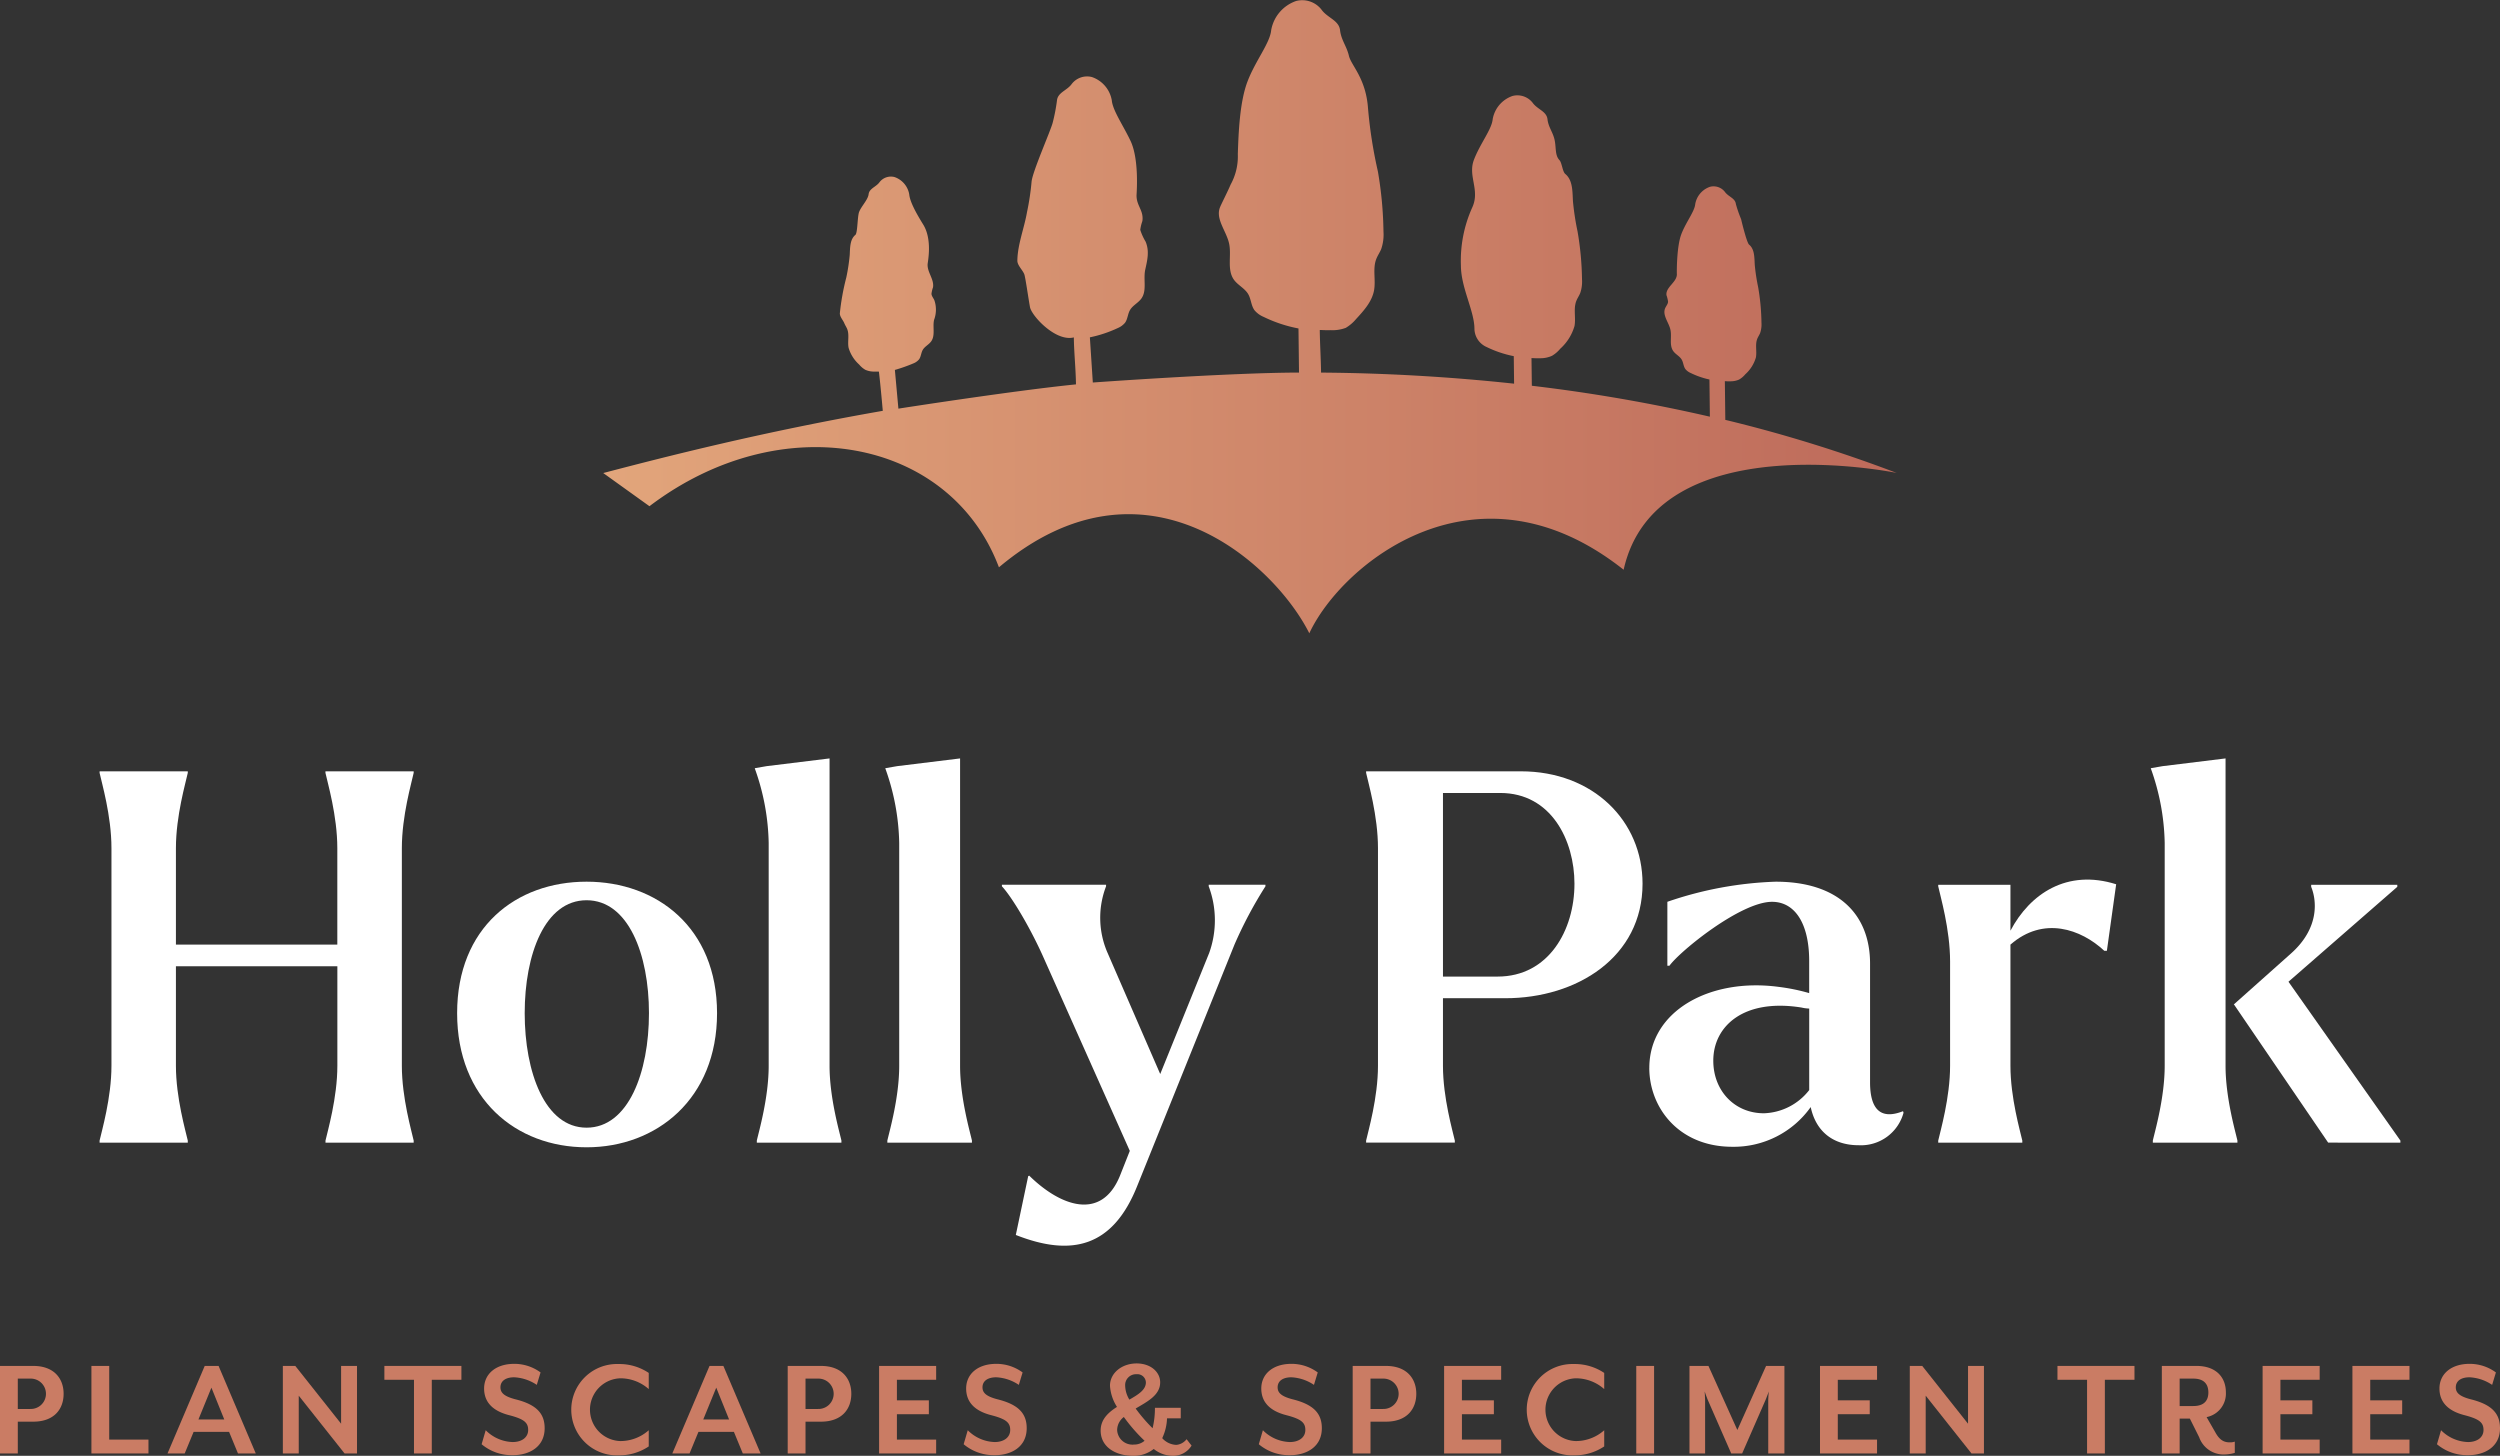
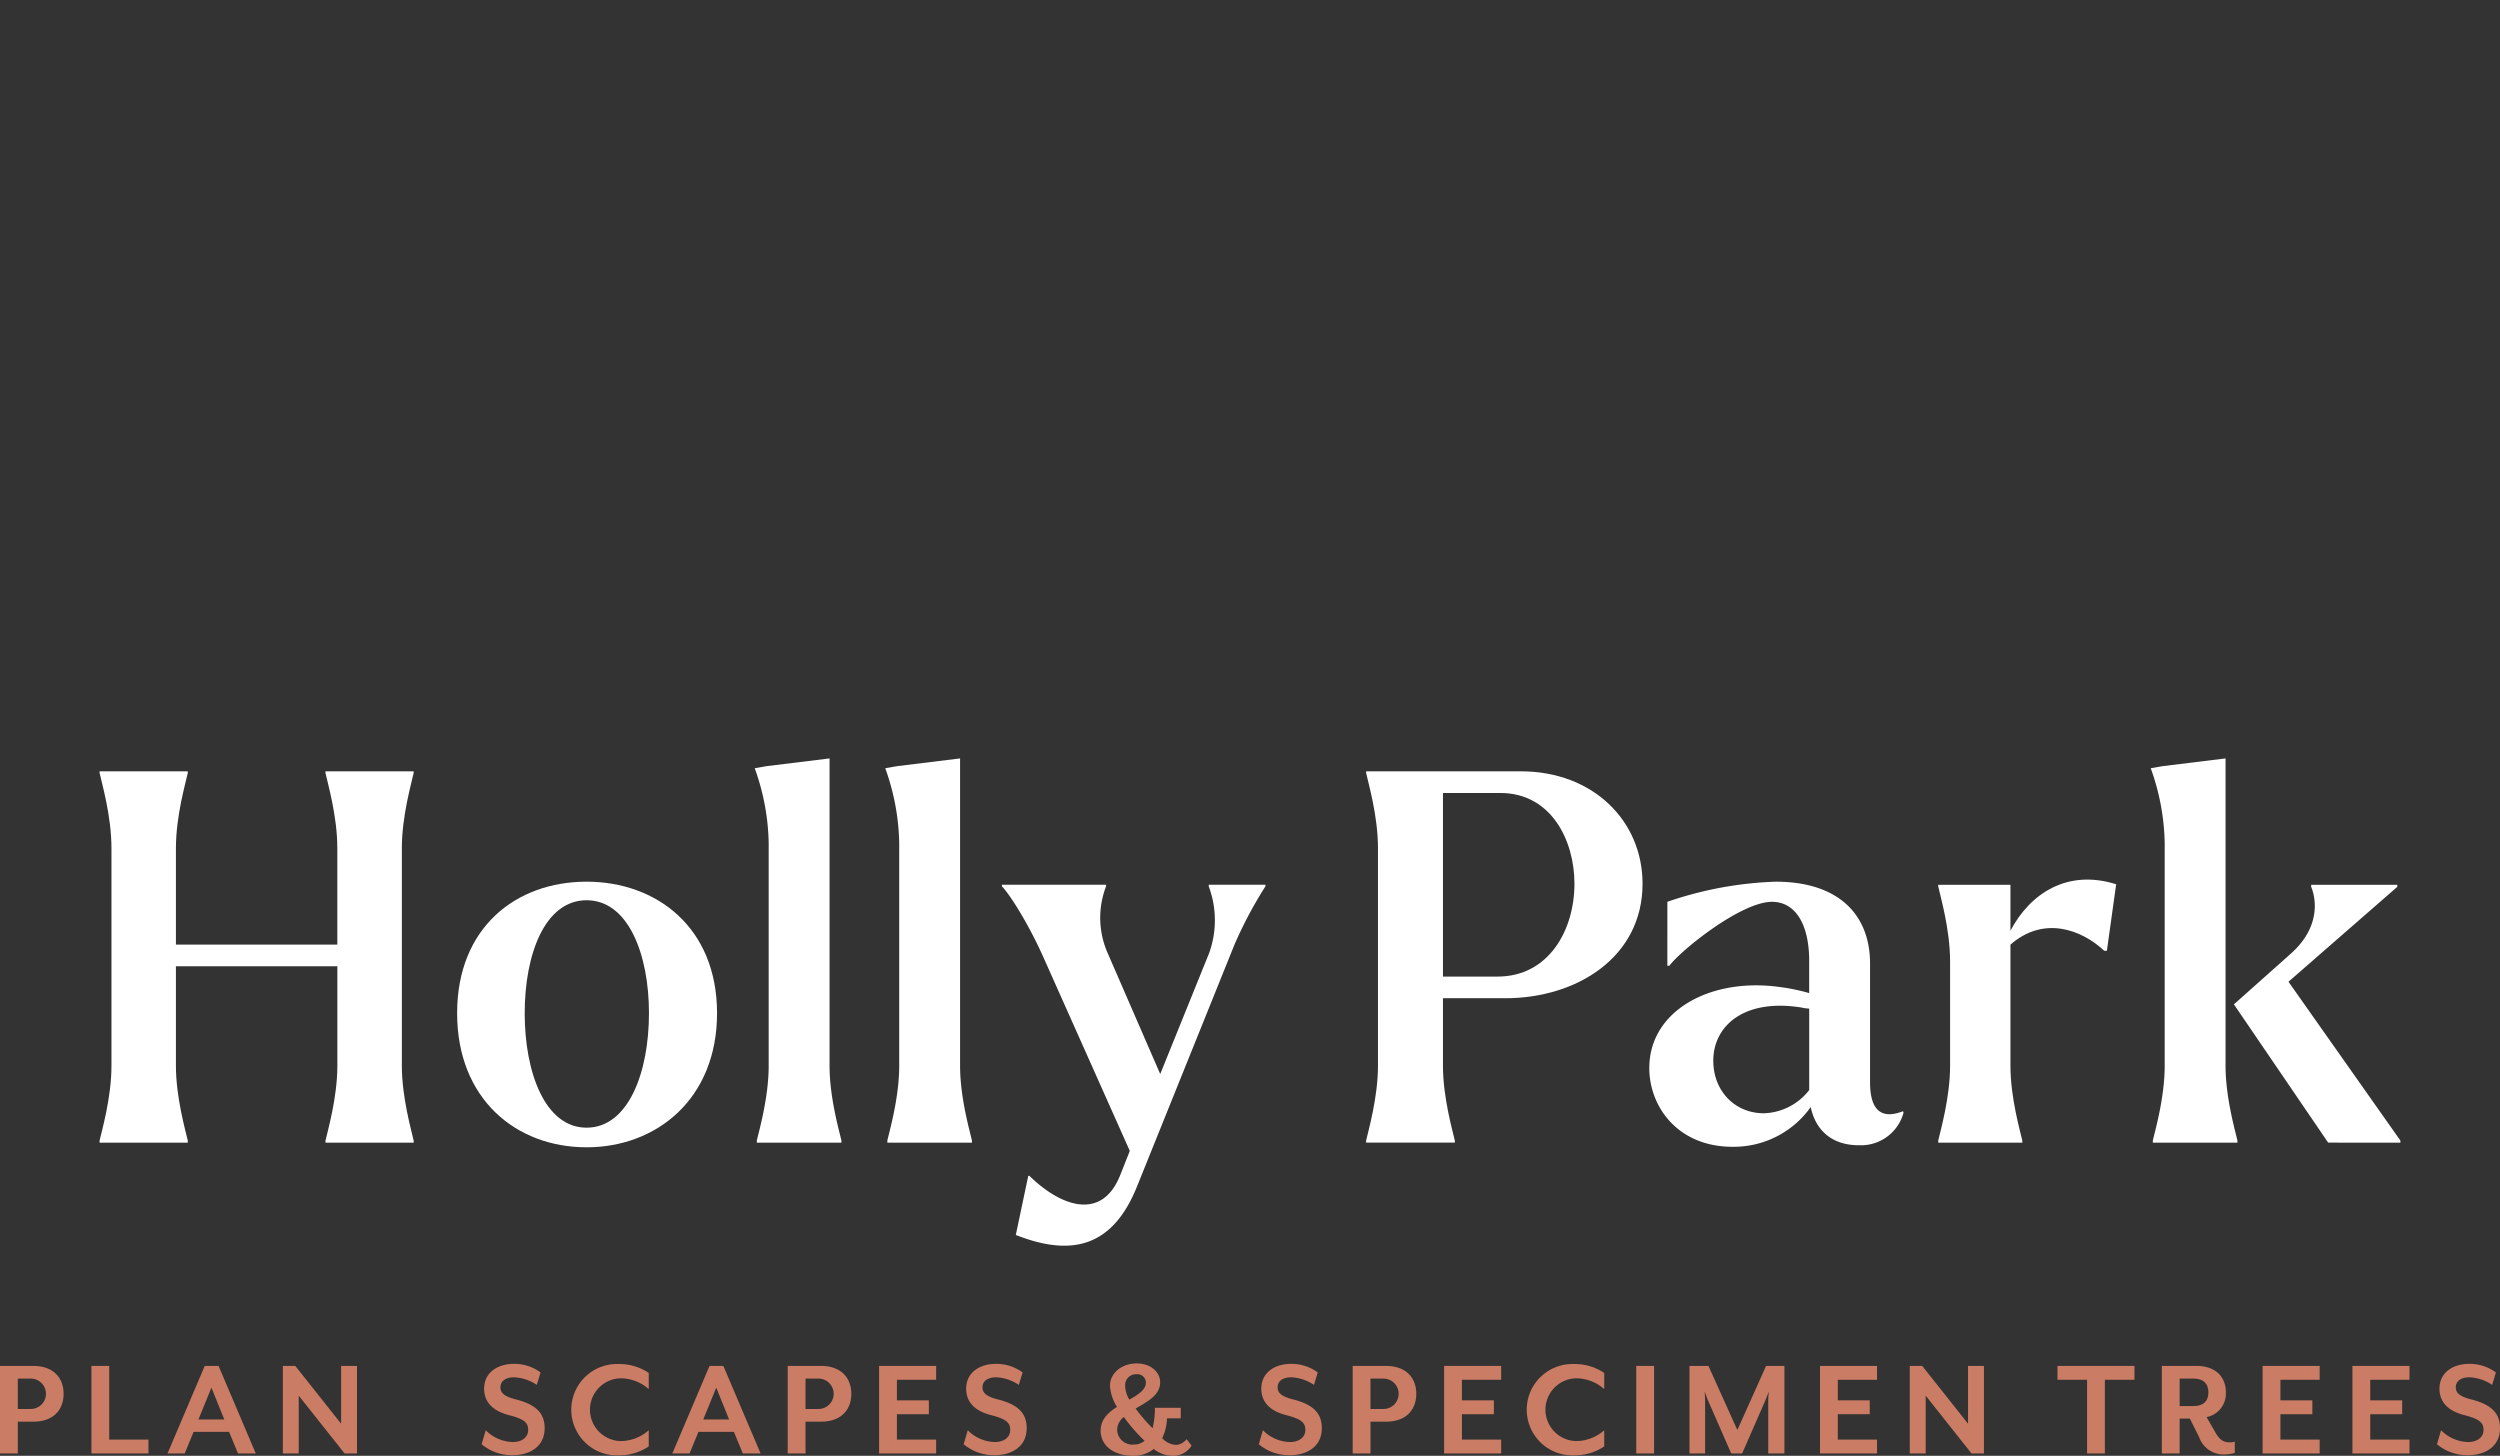
<svg xmlns="http://www.w3.org/2000/svg" width="401.839" height="233.999" viewBox="0 0 401.839 233.999">
  <rect x="0" y="0" width="401.839" height="233.999" fill="#333333" stroke="none" />
  <defs>
    <linearGradient id="linear-gradient" y1="0.5" x2="1" y2="0.5" gradientUnits="objectBoundingBox">
      <stop offset="0" stop-color="#e2a57b" />
      <stop offset="0.994" stop-color="#be6b5b" />
    </linearGradient>
  </defs>
  <g id="RBH_Logo_Vertical_Reversed" data-name="RBH Logo Vertical_Reversed" transform="translate(-15.081 -9.001)">
    <path id="Path_331" data-name="Path 331" d="M45.265,192.665H31.089v-.332c.332-1.492,1.907-6.88,1.907-12.019V145.332c0-5.222-1.575-10.528-1.907-12.1v-.249H45.265v.249c-.332,1.575-1.907,6.88-1.907,12.1v15.5H69.3v-15.5c0-5.222-1.575-10.528-1.907-12.1v-.249H81.573v.249c-.329,1.575-1.9,6.88-1.9,12.1v34.982c0,5.139,1.575,10.528,1.9,12.019v.332H67.4v-.332c.332-1.492,1.907-6.88,1.907-12.019v-16H43.358v16c0,5.139,1.575,10.528,1.907,12.019v.332Z" fill="#fff" />
    <path id="Path_332" data-name="Path 332" d="M88.557,171.858c0-13.76,9.448-21.139,20.806-21.139,11.275,0,20.973,7.378,20.973,21.139s-9.7,21.554-20.973,21.554C98,193.412,88.557,185.618,88.557,171.858Zm30.836,0c0-9.452-3.315-18.156-10.029-18.156s-9.946,8.7-9.946,18.156,3.232,18.4,9.946,18.4S119.393,181.389,119.393,171.858Z" fill="#fff" />
    <path id="Path_333" data-name="Path 333" d="M150.329,192.665h-13.6v-.332c.332-1.492,1.907-6.88,1.907-12.019V144.5a37.242,37.242,0,0,0-2.156-11.77l-.083-.249,1.907-.332,10.116-1.242v49.407c0,5.139,1.575,10.528,1.907,12.019v.332Z" fill="#fff" />
    <path id="Path_334" data-name="Path 334" d="M171.309,192.665h-13.6v-.332c.332-1.492,1.907-6.88,1.907-12.019V144.5a37.242,37.242,0,0,0-2.156-11.77l-.083-.249,1.907-.332,10.116-1.242v49.407c0,5.139,1.575,10.528,1.907,12.019v.332Z" fill="#fff" />
    <path id="Path_335" data-name="Path 335" d="M180.348,198.053l.166-.083c4.973,4.89,11.6,7.378,14.591,0l1.575-3.98-14.092-31.584c-2.156-4.724-4.973-9.368-6.465-10.943v-.249h16.743v.249a14.08,14.08,0,0,0,.166,10.528l8.538,19.647,7.877-19.481a15.535,15.535,0,0,0-.083-10.694v-.249h9.119v.249a67.53,67.53,0,0,0-4.977,9.368L197.839,199.71c-3.9,9.7-10.445,11.358-19.481,7.794l1.99-9.452Z" fill="#fff" />
    <path id="Path_336" data-name="Path 336" d="M234.663,132.979h24.87c11.608,0,19.564,7.956,19.564,18.072,0,11.77-10.528,18.4-22.052,18.4H247.016v10.86c0,5.139,1.575,10.528,1.907,12.019v.332H234.664v-.332c.332-1.492,1.907-6.88,1.907-12.019V145.33c0-5.222-1.575-10.528-1.907-12.1v-.249Zm33.49,18.073c0-6.967-3.731-14.591-11.936-14.591h-9.2v29.51H255.8c8.209,0,12.352-7.462,12.352-14.92Z" fill="#fff" />
    <path id="Path_337" data-name="Path 337" d="M280.186,180.645c0-9.119,9.7-14.508,20.806-13.016a31.43,31.43,0,0,1,4.89,1v-5.139c0-6.219-2.4-9.535-5.97-9.535-5.056,0-14.837,7.956-16.494,10.279h-.332V153.952a59.236,59.236,0,0,1,17.408-3.232c10.029,0,15.172,5.222,15.172,13.179v19.066c0,4.4,1.741,6.053,5.3,4.644l.08.249a7.086,7.086,0,0,1-7.209,5.222c-4.146,0-6.884-2.239-7.711-6.136a15.167,15.167,0,0,1-12.6,6.385c-8.621,0-13.345-6.3-13.345-12.684Zm18.4,7.3a9.607,9.607,0,0,0,7.3-3.731v-13.1a6.376,6.376,0,0,1-1.242-.166c-9.285-1.492-14.176,2.987-14.176,8.538,0,4.894,3.482,8.458,8.123,8.458Z" fill="#fff" />
    <path id="Path_338" data-name="Path 338" d="M340.138,192.665H326.623v-.332c.332-1.492,1.907-6.88,1.907-12.019V163.567c0-5.222-1.575-10.528-1.907-12.1v-.249h11.608v7.378c3.149-5.966,9.116-9.946,16.993-7.462l-1.492,10.694h-.415c-3.731-3.482-9.78-5.634-15.086-.993v19.481c0,5.139,1.575,10.528,1.907,12.019v.332Z" fill="#fff" />
    <path id="Path_339" data-name="Path 339" d="M374.712,192.665H361.118v-.332c.332-1.492,1.907-6.88,1.907-12.019V144.5a37.243,37.243,0,0,0-2.156-11.77l-.083-.249,1.907-.332,10.113-1.242v49.407c0,5.139,1.578,10.528,1.907,12.019v.332Zm-.495-22.132-.083-.083,9.119-8.126c4.807-4.226,4.143-8.787,3.315-10.777v-.332h13.843v.332L382.92,166.8l17.989,25.531v.332H389.3l-15.086-22.132Z" fill="#fff" />
    <path id="Path_340" data-name="Path 340" d="M20.429,237.511H17.942v5.113H15.081v-14.07h5.348c3.376,0,4.877,2.063,4.877,4.479,0,2.439-1.5,4.479-4.877,4.479Zm-.47-6.918H17.941v4.879h2.018a2.44,2.44,0,1,0,0-4.878Z" fill="#ca7c64" />
    <path id="Path_341" data-name="Path 341" d="M29.775,242.624v-14.07h2.861v11.841h6.309v2.229Z" fill="#ca7c64" />
    <path id="Path_342" data-name="Path 342" d="M53.333,242.624l-1.43-3.469H46.2l-1.431,3.469H42.007l5.98-14.07h2.228l5.98,14.07H53.334Zm-4.269-10.577-2.087,5.113h4.152Z" fill="#ca7c64" />
    <path id="Path_343" data-name="Path 343" d="M70.466,242.624,63.1,233.337v9.287H60.546v-14.07h2l7.362,9.287v-9.287h2.558v14.07Z" fill="#ca7c64" />
-     <path id="Path_344" data-name="Path 344" d="M84.483,230.779v11.845H81.624V230.779h-4.76v-2.226h12.38v2.226h-4.76Z" fill="#ca7c64" />
    <path id="Path_345" data-name="Path 345" d="M97.489,242.9a7.537,7.537,0,0,1-4.994-1.758l.657-2.253a6.358,6.358,0,0,0,4.337,1.9c1.409,0,2.487-.705,2.487-1.945,0-1.176-.657-1.738-2.954-2.348-2.954-.725-4.127-2.3-4.127-4.313,0-2.3,1.83-3.964,4.855-3.964a7.122,7.122,0,0,1,4.218,1.382l-.606,2a7.1,7.1,0,0,0-3.635-1.22c-1.386,0-2.206.61-2.206,1.616,0,.823.515,1.433,2.416,1.924,3.283.82,4.689,2.206,4.689,4.645,0,3.022-2.483,4.337-5.136,4.337Z" fill="#ca7c64" />
    <path id="Path_346" data-name="Path 346" d="M114.457,242.929a7.343,7.343,0,1,1,0-14.68,8.477,8.477,0,0,1,4.9,1.43v2.6a6.851,6.851,0,0,0-4.6-1.735,5.047,5.047,0,0,0,0,10.086,6.84,6.84,0,0,0,4.6-1.738v2.6a8.477,8.477,0,0,1-4.9,1.43Z" fill="#ca7c64" />
    <path id="Path_347" data-name="Path 347" d="M134.476,242.624l-1.43-3.469h-5.7l-1.43,3.469h-2.768l5.98-14.07h2.226l5.983,14.07h-2.863Zm-4.268-10.577-2.087,5.113h4.15l-2.063-5.113Z" fill="#ca7c64" />
    <path id="Path_348" data-name="Path 348" d="M147.039,237.511h-2.483v5.113h-2.863v-14.07h5.346c3.378,0,4.879,2.063,4.879,4.479,0,2.439-1.5,4.479-4.879,4.479Zm-.467-6.918h-2.016v4.879h2.016a2.44,2.44,0,1,0,0-4.878Z" fill="#ca7c64" />
    <path id="Path_349" data-name="Path 349" d="M156.383,242.624v-14.07h9.171v2.226h-6.309v3.307h5.136v2.229h-5.136v4.079h6.309v2.229Z" fill="#ca7c64" />
    <path id="Path_350" data-name="Path 350" d="M174.97,242.9a7.537,7.537,0,0,1-4.994-1.758l.657-2.253a6.358,6.358,0,0,0,4.337,1.9c1.409,0,2.487-.705,2.487-1.945,0-1.176-.657-1.738-2.954-2.348-2.954-.725-4.127-2.3-4.127-4.313,0-2.3,1.83-3.964,4.855-3.964a7.122,7.122,0,0,1,4.218,1.382l-.606,2a7.1,7.1,0,0,0-3.635-1.22c-1.386,0-2.206.61-2.206,1.616,0,.823.515,1.433,2.416,1.924,3.283.82,4.689,2.206,4.689,4.645,0,3.022-2.483,4.337-5.136,4.337Z" fill="#ca7c64" />
    <path id="Path_351" data-name="Path 351" d="M203.768,243a4.919,4.919,0,0,1-3.239-1.1,5.118,5.118,0,0,1-3.351,1.1c-2.7,0-5.184-1.362-5.184-4.059,0-1.782,1.22-2.907,2.626-3.8a7.149,7.149,0,0,1-1.125-3.4c0-2.063,1.921-3.588,4.293-3.588,2.2,0,3.774,1.338,3.774,3.049,0,2.063-2.087,3.1-3.94,4.2a25.74,25.74,0,0,0,2.721,3.168,13.671,13.671,0,0,0,.376-3.286h4.15v1.691h-2.206a8.031,8.031,0,0,1-.772,3.188,3.173,3.173,0,0,0,2.25,1.081,2.322,2.322,0,0,0,1.667-.915l.8,1.03A3.439,3.439,0,0,1,203.768,243Zm-8.046-6.237a2.675,2.675,0,0,0-1.077,2.063,2.465,2.465,0,0,0,2.721,2.368,2.548,2.548,0,0,0,1.687-.61,27.02,27.02,0,0,1-3.33-3.822Zm2.043-6.875a1.743,1.743,0,0,0-1.83,1.83,4.5,4.5,0,0,0,.678,2.253c1.433-.82,2.653-1.572,2.653-2.768a1.365,1.365,0,0,0-1.5-1.315Z" fill="#ca7c64" />
-     <path id="Path_352" data-name="Path 352" d="M222.409,242.9a7.537,7.537,0,0,1-4.994-1.758l.657-2.253a6.358,6.358,0,0,0,4.337,1.9c1.409,0,2.487-.705,2.487-1.945,0-1.176-.657-1.738-2.954-2.348-2.954-.725-4.127-2.3-4.127-4.313,0-2.3,1.83-3.964,4.855-3.964a7.122,7.122,0,0,1,4.218,1.382l-.606,2a7.1,7.1,0,0,0-3.635-1.22c-1.386,0-2.206.61-2.206,1.616,0,.823.515,1.433,2.416,1.924,3.283.82,4.689,2.206,4.689,4.645,0,3.022-2.483,4.337-5.136,4.337Z" fill="#ca7c64" />
+     <path id="Path_352" data-name="Path 352" d="M222.409,242.9a7.537,7.537,0,0,1-4.994-1.758l.657-2.253a6.358,6.358,0,0,0,4.337,1.9c1.409,0,2.487-.705,2.487-1.945,0-1.176-.657-1.738-2.954-2.348-2.954-.725-4.127-2.3-4.127-4.313,0-2.3,1.83-3.964,4.855-3.964a7.122,7.122,0,0,1,4.218,1.382l-.606,2a7.1,7.1,0,0,0-3.635-1.22c-1.386,0-2.206.61-2.206,1.616,0,.823.515,1.433,2.416,1.924,3.283.82,4.689,2.206,4.689,4.645,0,3.022-2.483,4.337-5.136,4.337" fill="#ca7c64" />
    <path id="Path_353" data-name="Path 353" d="M237.852,237.511h-2.483v5.113h-2.863v-14.07h5.346c3.378,0,4.879,2.063,4.879,4.479,0,2.439-1.5,4.479-4.879,4.479Zm-.468-6.918h-2.016v4.879h2.016a2.44,2.44,0,1,0,0-4.878Z" fill="#ca7c64" />
    <path id="Path_354" data-name="Path 354" d="M247.2,242.624v-14.07h9.171v2.226h-6.309v3.307H255.2v2.229h-5.136v4.079h6.309v2.229H247.2Z" fill="#ca7c64" />
    <path id="Path_355" data-name="Path 355" d="M268.036,242.929a7.343,7.343,0,1,1,0-14.68,8.477,8.477,0,0,1,4.9,1.43v2.6a6.851,6.851,0,0,0-4.6-1.735,5.047,5.047,0,0,0,0,10.086,6.84,6.84,0,0,0,4.6-1.738v2.6a8.477,8.477,0,0,1-4.9,1.43Z" fill="#ca7c64" />
    <path id="Path_356" data-name="Path 356" d="M278.088,242.624v-14.07h2.863v14.07Z" fill="#ca7c64" />
    <path id="Path_357" data-name="Path 357" d="M299.3,242.624v-8.629c0-.329.071-1.243.1-1.338l-.518,1.338-3.774,8.629h-1.758l-3.778-8.629c-.139-.329-.444-1.2-.491-1.338,0,.071.071,1.01.071,1.338v8.629h-2.511v-14.07h3.049l4.645,10.3,4.618-10.3H301.9v14.07h-2.6Z" fill="#ca7c64" />
    <path id="Path_358" data-name="Path 358" d="M307.618,242.624v-14.07h9.171v2.226H310.48v3.307h5.136v2.229H310.48v4.079h6.309v2.229Z" fill="#ca7c64" />
    <path id="Path_359" data-name="Path 359" d="M331.971,242.624l-7.362-9.287v9.287h-2.558v-14.07h2l7.362,9.287v-9.287h2.558v14.07Z" fill="#ca7c64" />
    <path id="Path_360" data-name="Path 360" d="M353.407,230.779v11.845h-2.859V230.779h-4.76v-2.226h12.38v2.226h-4.76Z" fill="#ca7c64" />
    <path id="Path_361" data-name="Path 361" d="M372.628,242.787a4.155,4.155,0,0,1-4.059-2.765l-1.5-3h-1.64v5.6h-2.863v-14.07H368.1c3.33,0,4.76,1.968,4.76,4.245a3.856,3.856,0,0,1-3.1,3.984l1.386,2.416c.678,1.243,1.359,1.643,2.345,1.643a2.315,2.315,0,0,0,.8-.119v1.806a5.919,5.919,0,0,1-1.664.257Zm-7.2-7.786h2.2c1.782,0,2.416-.935,2.416-2.179,0-1.267-.634-2.229-2.416-2.229h-2.2Z" fill="#ca7c64" />
    <path id="Path_362" data-name="Path 362" d="M378.763,242.624v-14.07h9.171v2.226h-6.309v3.307h5.136v2.229h-5.136v4.079h6.309v2.229Z" fill="#ca7c64" />
    <path id="Path_363" data-name="Path 363" d="M393.2,242.624v-14.07h9.171v2.226h-6.309v3.307h5.136v2.229h-5.136v4.079h6.309v2.229Z" fill="#ca7c64" />
    <path id="Path_364" data-name="Path 364" d="M411.783,242.9a7.537,7.537,0,0,1-4.994-1.758l.657-2.253a6.358,6.358,0,0,0,4.337,1.9c1.409,0,2.487-.705,2.487-1.945,0-1.176-.657-1.738-2.954-2.348-2.954-.725-4.127-2.3-4.127-4.313,0-2.3,1.83-3.964,4.855-3.964a7.122,7.122,0,0,1,4.218,1.382l-.606,2a7.1,7.1,0,0,0-3.635-1.22c-1.386,0-2.206.61-2.206,1.616,0,.823.515,1.433,2.416,1.924,3.283.82,4.689,2.206,4.689,4.645,0,3.022-2.483,4.337-5.136,4.337Z" fill="#ca7c64" />
-     <path id="Path_365" data-name="Path 365" d="M319.952,85.022A227.708,227.708,0,0,0,292.4,76.488q-.037-3.109-.074-6.221a6.866,6.866,0,0,0,.918.024A3.313,3.313,0,0,0,294.633,70a3.748,3.748,0,0,0,.984-.843,5.79,5.79,0,0,0,1.7-2.7c.183-.988-.151-2.054.216-2.989.127-.326.334-.614.465-.938a4.245,4.245,0,0,0,.214-1.665,36.041,36.041,0,0,0-.532-5.7,30.991,30.991,0,0,1-.548-3.613c-.063-1.157-.018-2.5-.91-3.231-.342-.281-1.072-3.182-1.285-4.1a20.055,20.055,0,0,1-.84-2.425c-.1-.919-1.14-1.151-1.711-1.881a2.311,2.311,0,0,0-2.448-.89,3.584,3.584,0,0,0-2.371,2.772c-.11,1.218-1.493,2.893-2.239,4.851s-.736,6-.717,6.39c.07,1.307-1.862,2.13-1.664,3.425a4.809,4.809,0,0,1,.251,1.044c-.025.384-.323.689-.47,1.048-.466,1.121.586,2.254.849,3.439.255,1.145-.221,2.48.455,3.437.375.532,1.037.818,1.363,1.383.273.471.271,1.075.592,1.517a2.291,2.291,0,0,0,.86.63,13.18,13.18,0,0,0,3,1.039q.036,2.986.071,5.977A266.114,266.114,0,0,0,261.3,71.005q-.018-1.482-.036-2.965c-.006-.5-.013-.988-.018-1.483.478.019.955.049,1.432.026a4.462,4.462,0,0,0,1.867-.393,5.066,5.066,0,0,0,1.326-1.138,7.814,7.814,0,0,0,2.288-3.646c.247-1.332-.2-2.769.29-4.027.172-.44.449-.831.628-1.267a5.676,5.676,0,0,0,.288-2.242,48.609,48.609,0,0,0-.718-7.681,41.919,41.919,0,0,1-.739-4.874c-.084-1.553-.024-3.362-1.227-4.35-.461-.378-.534-1.8-.944-2.23-.754-.8-.5-2.061-.79-3.305s-.988-2-1.131-3.267c-.14-1.242-1.538-1.558-2.307-2.541a3.115,3.115,0,0,0-3.3-1.2,4.822,4.822,0,0,0-3.2,3.739c-.15,1.641-2.012,3.895-3.018,6.537s1.036,4.865-.278,7.675A20.821,20.821,0,0,0,249.9,51.65c0,3.619,2.183,7.337,2.177,10.235a3.258,3.258,0,0,0,1.957,2.894,17.777,17.777,0,0,0,4.363,1.469q.027,2.209.053,4.424a310.492,310.492,0,0,0-31.028-1.782c-.027-2.243-.182-4.609-.208-6.851.567.018,1.131.057,1.7.03a6.142,6.142,0,0,0,2.476-.368,6.443,6.443,0,0,0,1.669-1.428c1.245-1.344,2.543-2.789,2.878-4.587.311-1.676-.257-3.484.366-5.068.216-.552.566-1.043.789-1.591a7.168,7.168,0,0,0,.362-2.824,61.114,61.114,0,0,0-.9-9.661,74.262,74.262,0,0,1-1.583-10.119c-.339-4.863-2.707-6.889-3.07-8.45s-1.244-2.521-1.424-4.115c-.176-1.561-1.935-1.956-2.9-3.195a3.923,3.923,0,0,0-4.152-1.506,6.071,6.071,0,0,0-4.021,4.7c-.189,2.065-2.532,4.905-3.8,8.228s-1.449,8.3-1.562,11.691a9.384,9.384,0,0,1-1.162,4.906c-.468,1.123-1.433,2.989-1.685,3.6-.79,1.9.994,3.827,1.44,5.834.432,1.941-.375,4.2.771,5.831.636.9,1.76,1.389,2.312,2.342.462.8.458,1.824,1,2.572a3.829,3.829,0,0,0,1.458,1.069,22.159,22.159,0,0,0,5.617,1.866q.042,3.544.085,7.09c-11.478.026-33.142,1.6-33.142,1.6l-.473-7.263a20.054,20.054,0,0,0,4.49-1.494,3.043,3.043,0,0,0,1.16-.848c.433-.593.43-1.41.8-2.044.439-.757,1.332-1.148,1.838-1.864.911-1.292.27-3.09.613-4.633.354-1.6.687-2.986.059-4.494a8.726,8.726,0,0,1-.862-1.9,6.775,6.775,0,0,1,.338-1.4c.267-1.744-1.025-2.509-.93-4.271.028-.524.4-5.728-.966-8.616-1.209-2.553-2.868-4.894-3.018-6.539a4.826,4.826,0,0,0-3.2-3.737,3.116,3.116,0,0,0-3.3,1.2c-.769.984-2.166,1.3-2.307,2.537a29.027,29.027,0,0,1-.677,3.547c-.288,1.241-3.331,8.054-3.415,9.607a41.574,41.574,0,0,1-.739,4.877c-.441,2.534-1.506,5.16-1.54,7.736-.012.756.825,1.483,1.111,2.187.178.436.67,3.961.919,5.294.26,1.4,4.129,5.608,7.048,4.864.03,2.516.312,5.037.342,7.553-10.209,1.028-28.541,3.9-28.541,3.9l-.566-6.223a25.946,25.946,0,0,0,3.027-1.072,2.241,2.241,0,0,0,.86-.629c.322-.442.32-1.046.592-1.516.326-.563.988-.852,1.363-1.384.676-.958.2-2.291.455-3.437a4.672,4.672,0,0,0,.054-3.151c-.148-.357-.445-.664-.47-1.05a5.026,5.026,0,0,1,.251-1.043c.2-1.293-.94-2.4-.87-3.712.021-.389.8-3.952-.717-6.389-1.1-1.78-2.128-3.632-2.239-4.849a3.579,3.579,0,0,0-2.371-2.773,2.31,2.31,0,0,0-2.448.888c-.57.728-1.607.964-1.711,1.885-.107.939-1.371,2.123-1.586,3.044s-.2,3.2-.539,3.483c-.891.734-.847,2.075-.91,3.229a30.71,30.71,0,0,1-.548,3.615,38.062,38.062,0,0,0-1.039,5.762c-.007.565.508,1.079.721,1.6.132.323.338.612.465.937.367.936.032,2,.216,2.988a5.789,5.789,0,0,0,1.7,2.705,3.721,3.721,0,0,0,.985.843,3.326,3.326,0,0,0,1.385.292c.268.013.806,0,.806,0s.241,1.945.624,6.307c-19.247,3.362-34.884,7.364-44.934,10l7.429,5.332c21.213-16.107,48.318-11,56.174,9.821,23.576-19.821,44.389-.393,49.889,10.607,5.106-11,26.712-29.071,50.524-10.214C281.318,77,319.95,85.021,319.95,85.021" fill="url(#linear-gradient)" />
  </g>
</svg>